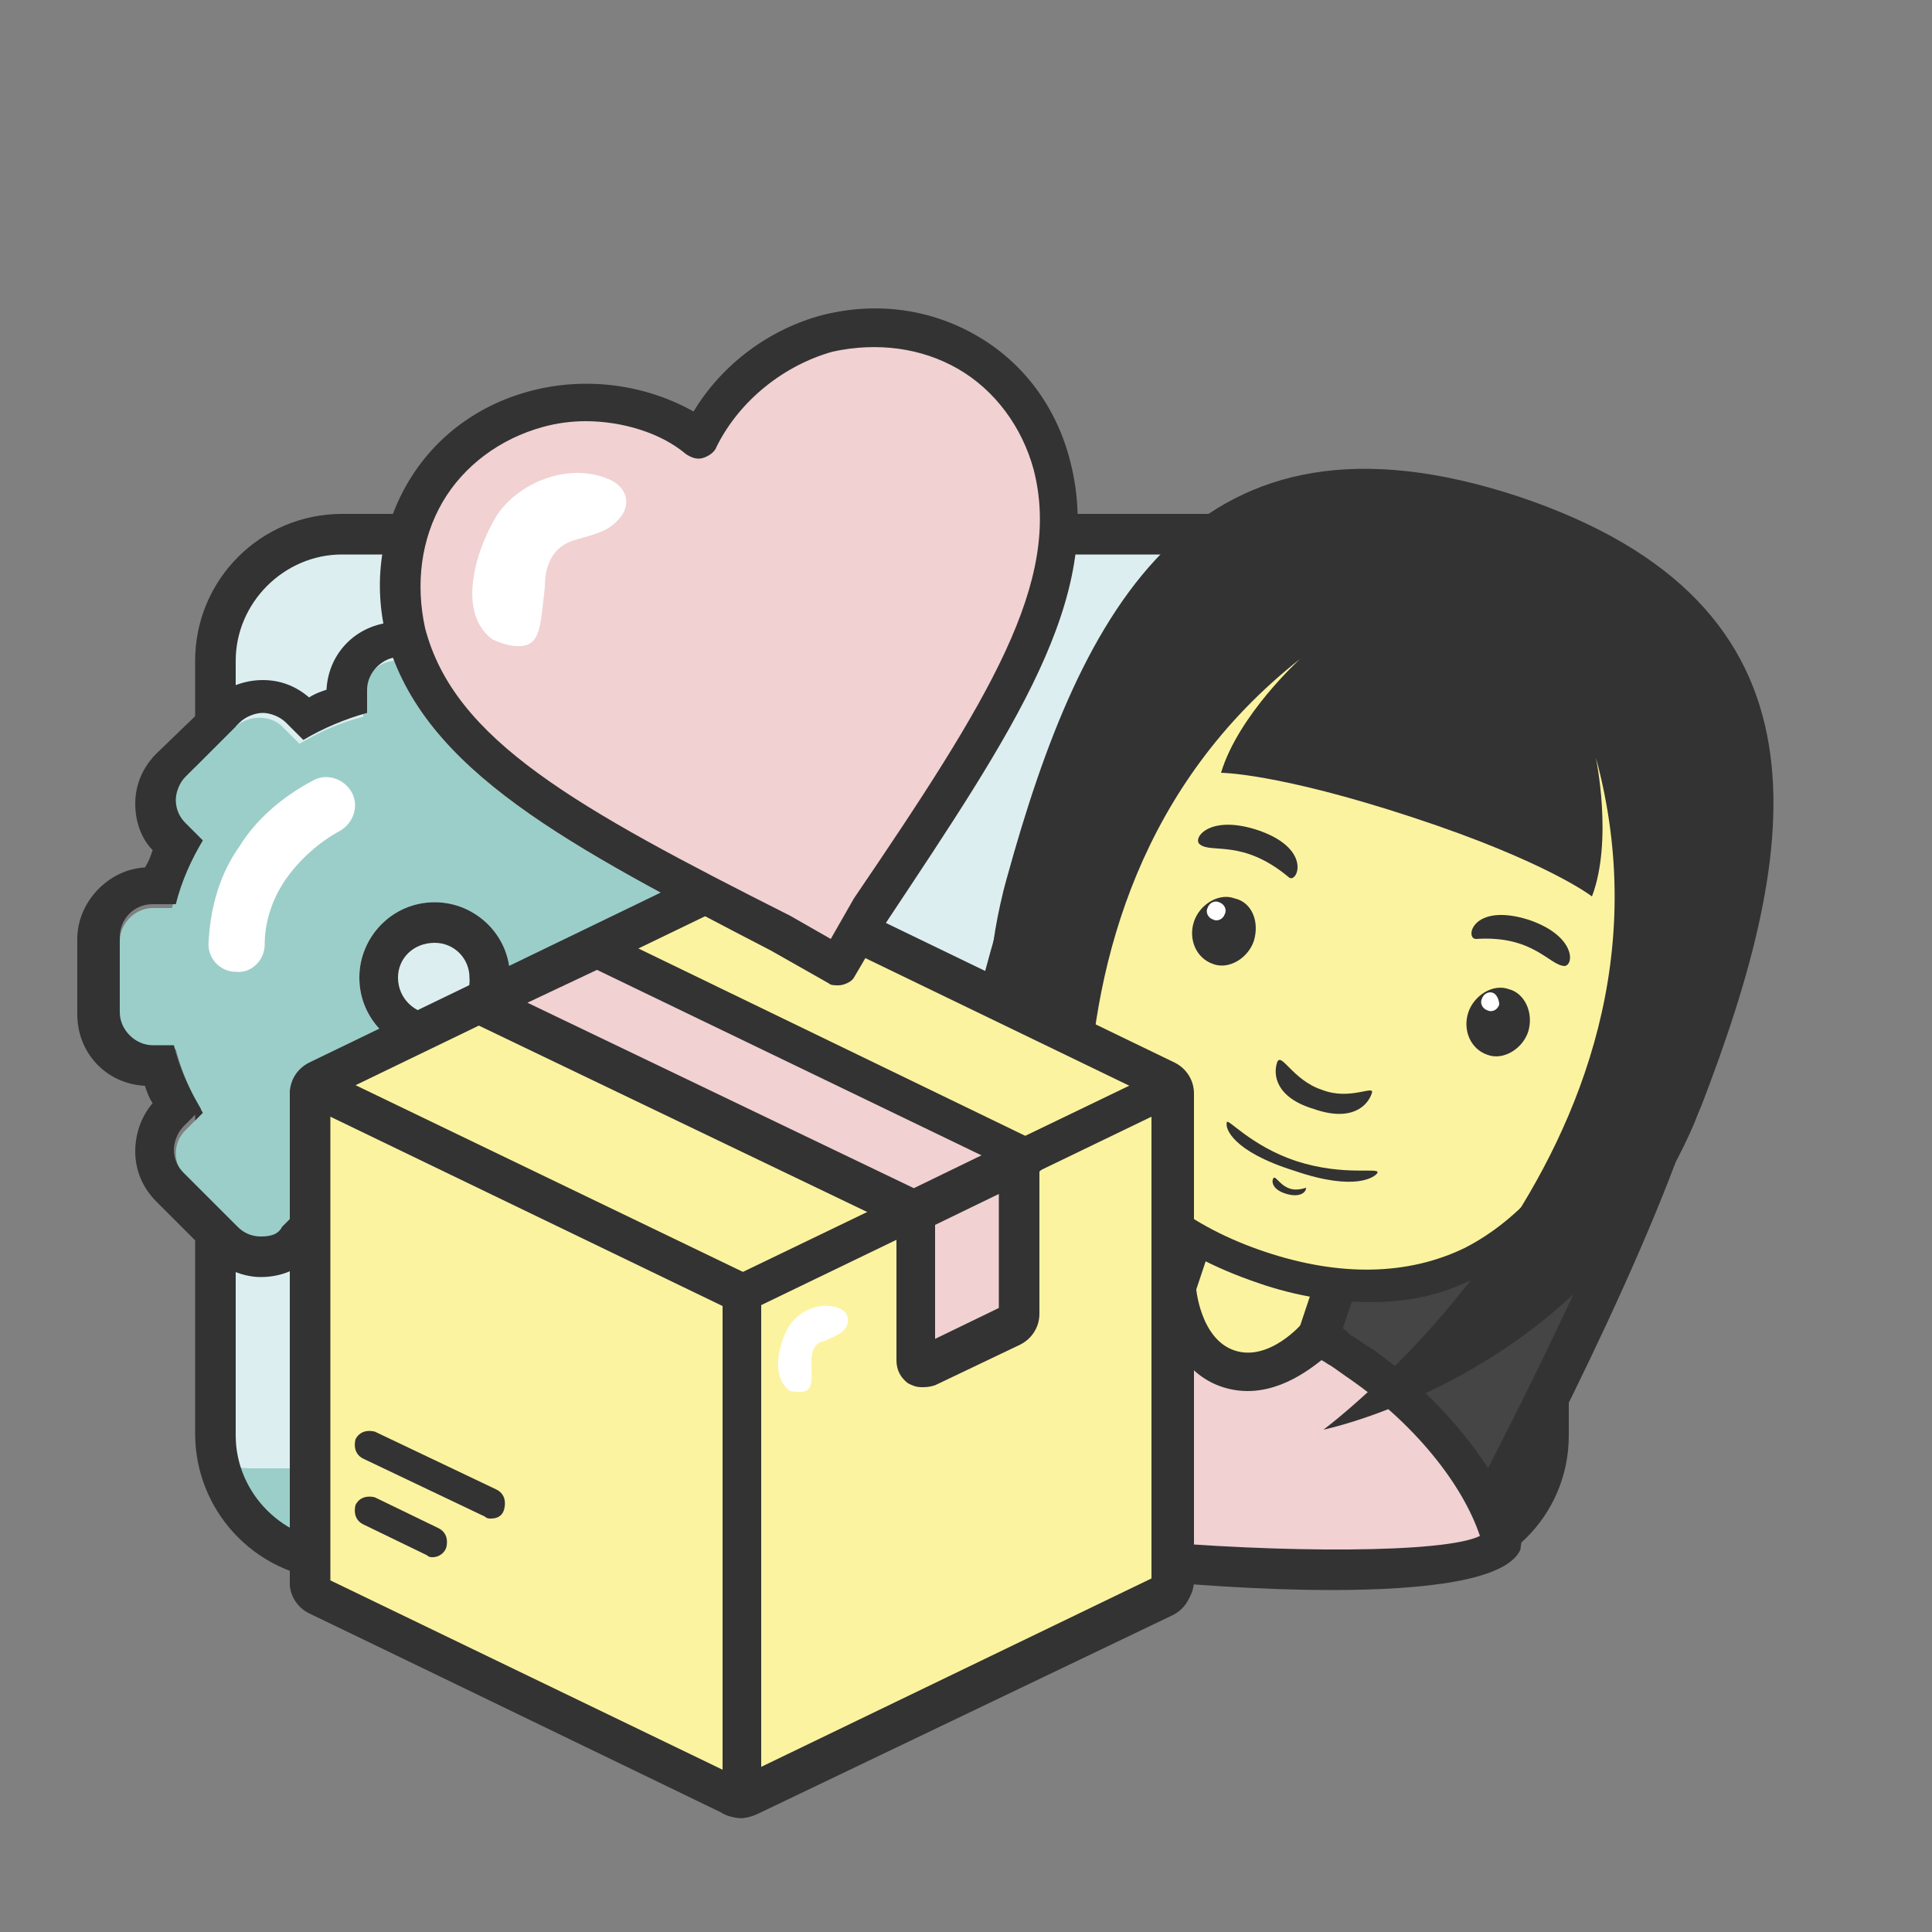
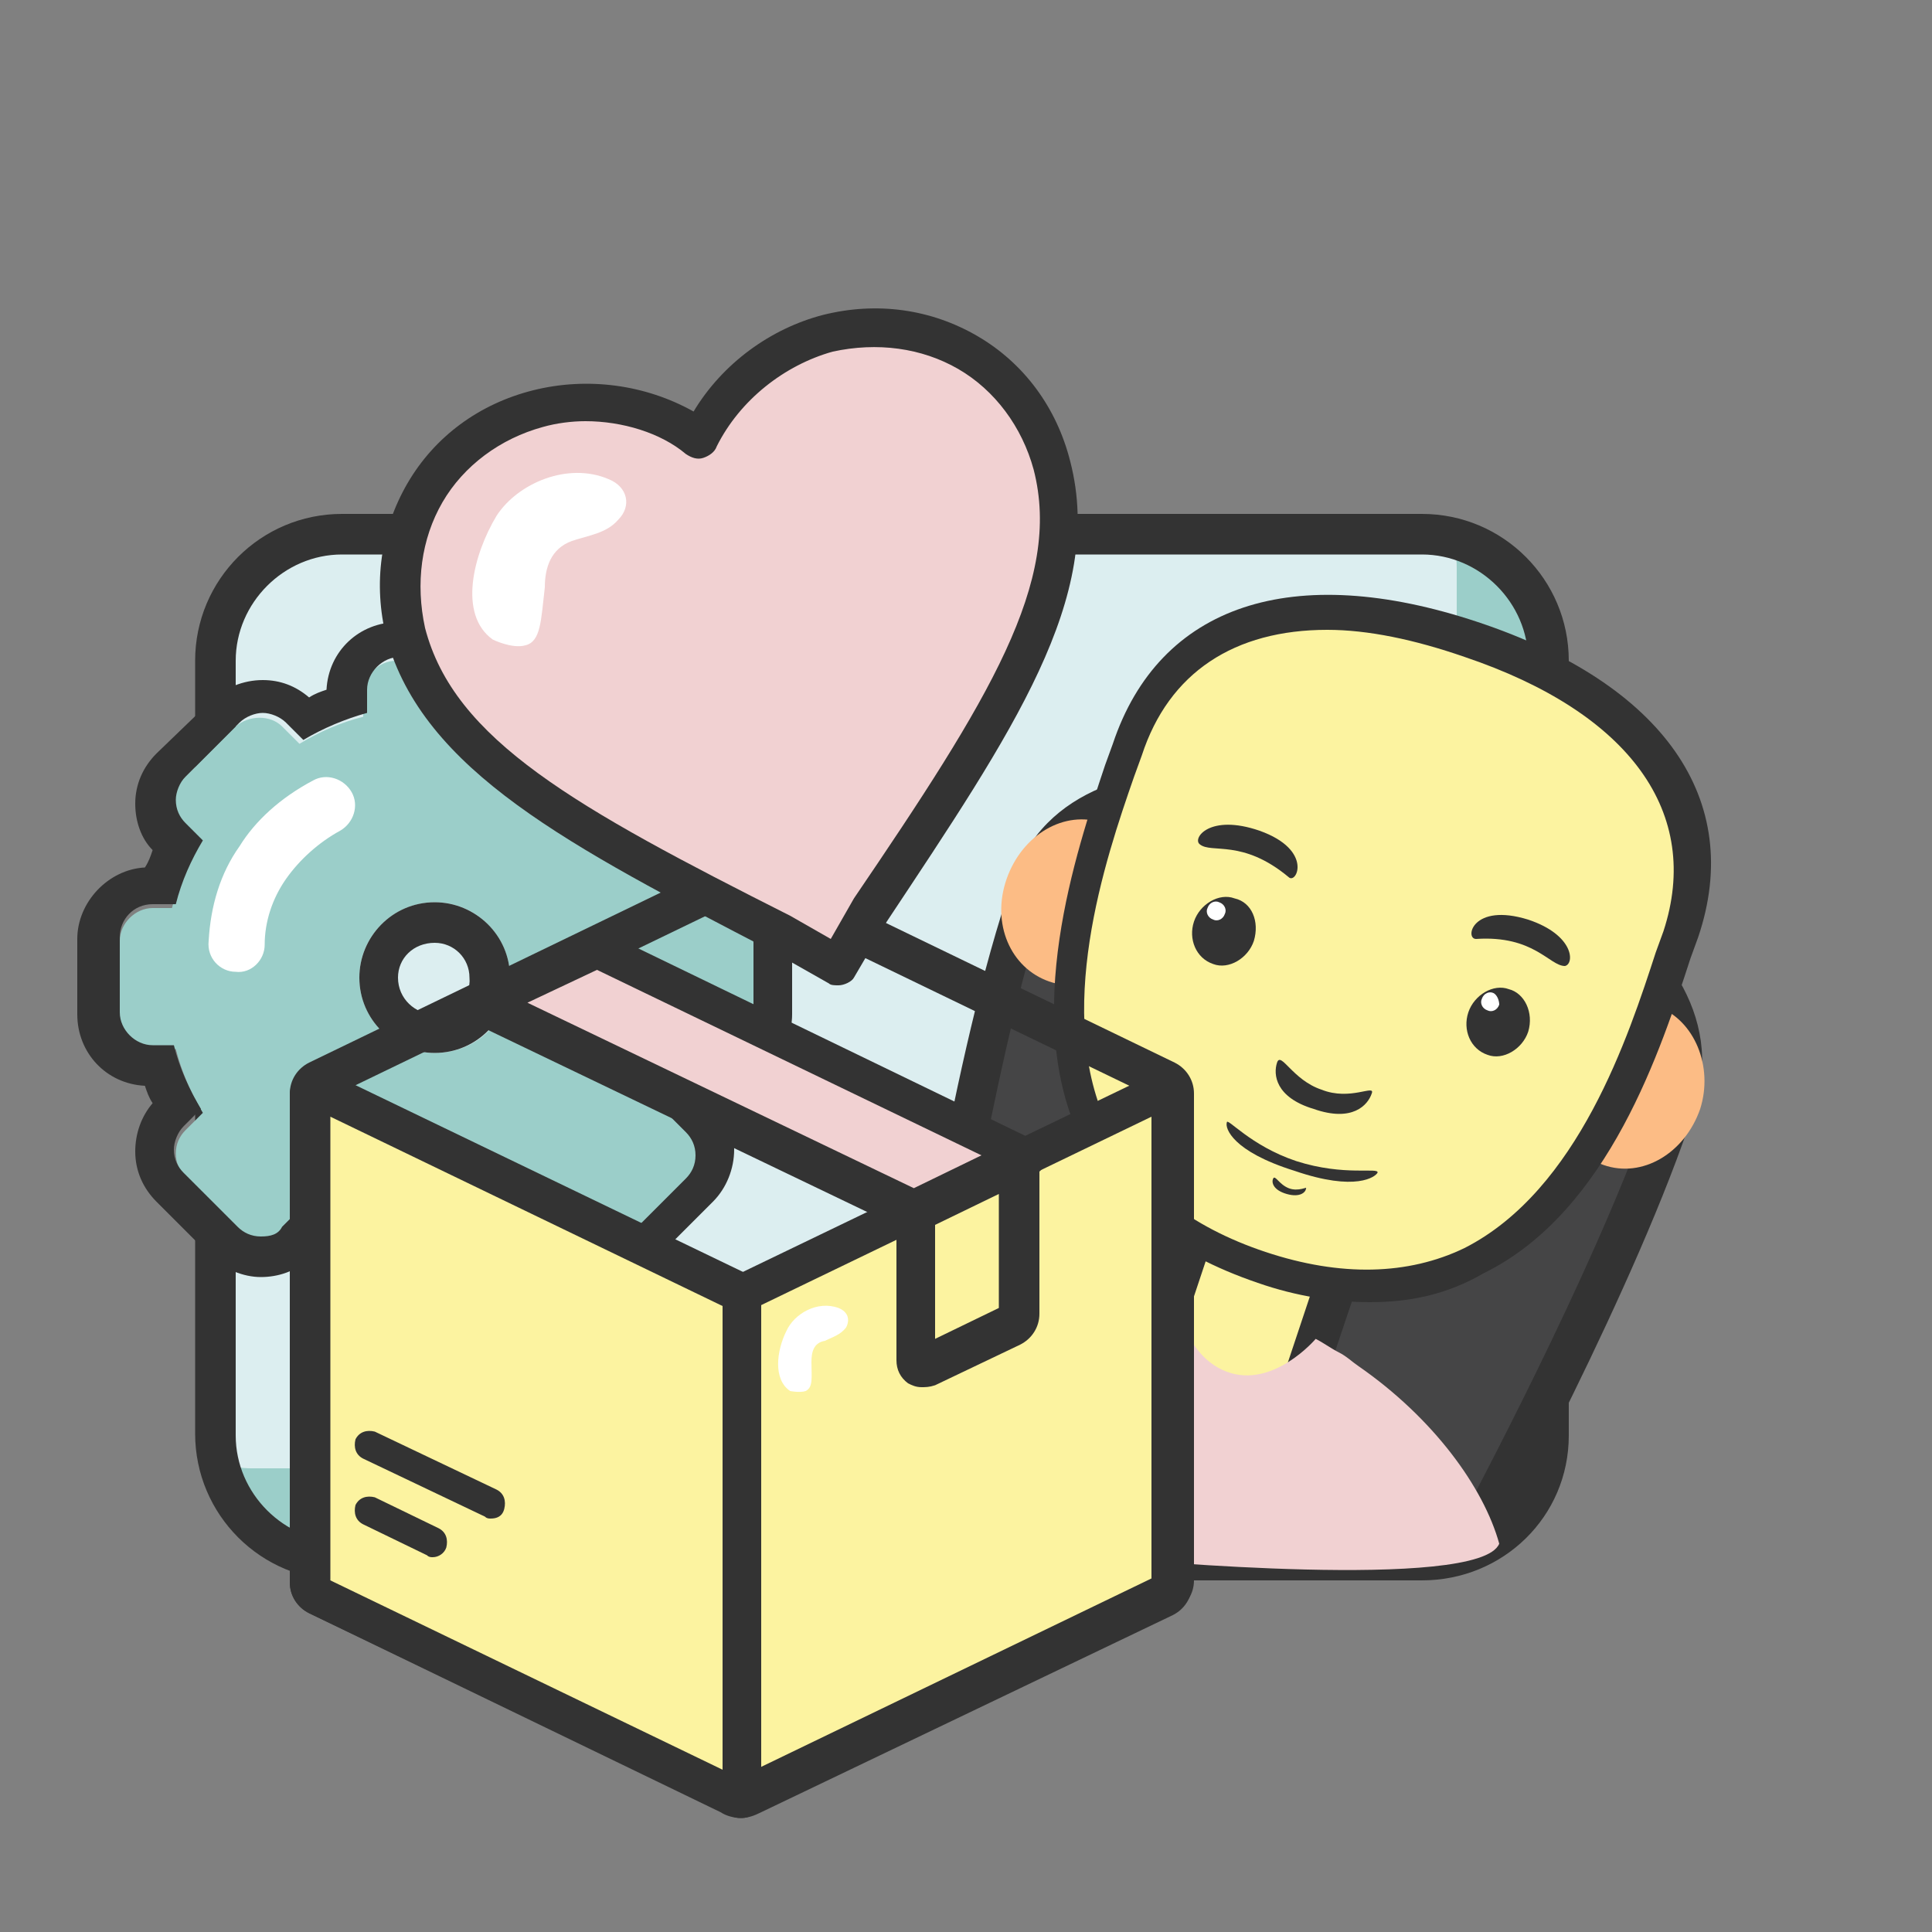
<svg xmlns="http://www.w3.org/2000/svg" version="1.1" id="Слой_1" x="0px" y="0px" viewBox="0 0 100 100" style="enable-background:new 0 0 100 100;" xml:space="preserve">
  <rect x="0" y="0" width="100" height="100" fill="#808080" stroke="none" />
  <style type="text/css">
	.st0{fill:#DCEEF0;}
	.st1{fill:#9BCEC9;}
	.st2{fill:#F1D1D2;}
	.st3{fill:#333333;}
	.st4{fill:#FCF3A0;}
	.st5{fill:#DABFBF;}
	.st6{fill:#FCF1A1;}
	.st7{fill-rule:evenodd;clip-rule:evenodd;fill:#FFFFFF;}
	.st8{fill:#F2D0D3;}
	.st9{fill:#E0C2C4;}
	.st10{fill:#030303;}
	.st11{fill:#FFFFFF;}
	.st12{fill-rule:evenodd;clip-rule:evenodd;fill:#333333;}
	.st13{fill:#454546;}
	.st14{fill:#FCBC85;}
	.st15{fill:#D1E9EB;}
	.st16{fill:#9CCFCA;}
	.st17{fill:#C6E9FA;}
</style>
  <g>
    <path class="st0" d="M16.5,80.8h58.3c3,0,5.4-2.4,5.4-5.4V33c0-3-2.4-5.4-5.4-5.4H16.5c-3,0-5.4,2.4-5.4,5.4v42.4   C11.2,78.4,13.6,80.8,16.5,80.8z" />
    <path class="st1" d="M80.1,34.1v40.1c0,3.6-2.9,6.5-6.5,6.5H17.7c-3,0-5.6-2.1-6.3-4.9c0.5,0.1,1.1,0.2,1.6,0.2h55.9   c3.6,0,6.5-2.9,6.5-6.5V29.4c0-0.6-0.1-1.1-0.2-1.6C78.1,28.5,80.1,31,80.1,34.1z" />
    <path class="st3" d="M73.6,81.8H17.7c-4.2,0-7.6-3.4-7.6-7.6V34.2c0-4.2,3.4-7.6,7.6-7.6h55.9c4.2,0,7.6,3.4,7.6,7.6v40.1   C81.2,78.5,77.8,81.8,73.6,81.8z M17.7,28.7c-3,0-5.5,2.5-5.5,5.5v40.1c0,3,2.5,5.5,5.5,5.5h55.9c3,0,5.5-2.5,5.5-5.5V34.2   c0-3-2.5-5.5-5.5-5.5H17.7z" />
    <g>
      <path class="st1" d="M37.2,47H36c-0.3-1.2-0.8-2.3-1.4-3.3l0.9-0.9c0.3-0.3,0.5-0.7,0.5-1.2c0-0.4-0.2-0.9-0.5-1.2l-2.8-2.8    c-0.6-0.6-1.7-0.6-2.4,0l-0.9,0.9c-1-0.6-2.1-1.1-3.3-1.4v-1.2c0-0.9-0.8-1.7-1.7-1.7h-3.9c-0.9,0-1.7,0.8-1.7,1.7v1.2    c-1.2,0.3-2.3,0.8-3.3,1.4l-0.9-0.9c-0.6-0.6-1.7-0.6-2.4,0l-2.8,2.8c-0.3,0.3-0.5,0.7-0.5,1.2c0,0.5,0.2,0.9,0.5,1.2l0.9,0.9    c-0.6,1-1.1,2.1-1.4,3.3H7.9c-0.9,0-1.7,0.8-1.7,1.7v3.9c0,0.9,0.7,1.7,1.7,1.7h1.2c0.3,1.2,0.8,2.3,1.4,3.3l-0.9,0.9    c-0.3,0.3-0.5,0.7-0.5,1.2c0,0.5,0.2,0.9,0.5,1.2l2.8,2.8c0.6,0.6,1.7,0.6,2.4,0l0.9-0.9c1,0.6,2.2,1.1,3.3,1.4v1.2    c0,0.9,0.8,1.7,1.7,1.7h3.9c0.9,0,1.7-0.8,1.7-1.7v-1.2c1.2-0.3,2.3-0.8,3.3-1.4l0.9,0.9c0.6,0.6,1.7,0.6,2.4,0l2.8-2.8    c0.3-0.3,0.5-0.7,0.5-1.2c0-0.4-0.2-0.9-0.5-1.2l-0.9-0.9c0.6-1,1.1-2.1,1.4-3.3h1.2c0.9,0,1.7-0.8,1.7-1.7v-3.9    C38.9,47.7,38.1,47,37.2,47z M22.5,54.5c-2.2,0-3.9-1.8-3.9-3.9c0-2.2,1.8-3.9,3.9-3.9c2.2,0,3.9,1.8,3.9,3.9    C26.4,52.8,24.7,54.5,22.5,54.5z" />
      <path class="st3" d="M24.5,34.3c0.9,0,1.7,0.8,1.7,1.7v1.2c1.2,0.3,2.3,0.8,3.3,1.4l0.9-0.9c0.3-0.3,0.8-0.5,1.2-0.5    c0.4,0,0.9,0.2,1.2,0.5l2.8,2.8c0.3,0.3,0.5,0.7,0.5,1.2c0,0.4-0.2,0.9-0.5,1.2l-0.9,0.9c0.6,1,1.1,2.1,1.4,3.3h1.2    c0.9,0,1.7,0.8,1.7,1.7v3.9c0,0.9-0.8,1.7-1.7,1.7H36c-0.3,1.2-0.8,2.3-1.4,3.3l0.9,0.9c0.3,0.3,0.5,0.7,0.5,1.2    c0,0.5-0.2,0.9-0.5,1.2l-2.8,2.8C32.4,63.9,32,64,31.5,64c-0.4,0-0.9-0.2-1.2-0.5l-0.9-0.9c-1,0.6-2.1,1.1-3.3,1.4v1.2    c0,0.9-0.8,1.7-1.7,1.7h-3.9c-0.9,0-1.7-0.8-1.7-1.7v-1.2c-1.2-0.3-2.3-0.8-3.3-1.4l-0.9,0.9C14.4,63.9,14,64,13.5,64    s-0.9-0.2-1.2-0.5l-2.8-2.8c-0.3-0.3-0.5-0.7-0.5-1.2c0-0.4,0.2-0.9,0.5-1.2l0.9-0.9c-0.6-1-1.1-2.1-1.4-3.3H7.9    c-0.9,0-1.7-0.8-1.7-1.7v-3.9c0-0.9,0.7-1.7,1.7-1.7h1.2c0.3-1.2,0.8-2.3,1.4-3.3l-0.9-0.9c-0.3-0.3-0.5-0.7-0.5-1.2    c0-0.4,0.2-0.9,0.5-1.2l2.8-2.8c0.3-0.3,0.8-0.5,1.2-0.5s0.9,0.2,1.2,0.5l0.9,0.9c1-0.6,2.2-1.1,3.3-1.4v-1.2    c0-0.9,0.8-1.7,1.7-1.7H24.5 M22.5,54.5c2.2,0,3.9-1.8,3.9-3.9c0-2.2-1.8-3.9-3.9-3.9c-2.2,0-3.9,1.8-3.9,3.9    C18.6,52.8,20.4,54.5,22.5,54.5 M24.5,32.2h-3.9c-2,0-3.6,1.5-3.7,3.5c-0.3,0.1-0.6,0.2-0.9,0.4c-0.7-0.6-1.5-0.9-2.4-0.9    c-1,0-2,0.4-2.7,1.1L8.1,39C7.4,39.7,7,40.6,7,41.6c0,0.9,0.3,1.8,0.9,2.4c-0.1,0.3-0.2,0.6-0.4,0.9c-1.9,0.1-3.5,1.8-3.5,3.7v3.9    c0,2,1.5,3.6,3.5,3.7c0.1,0.3,0.2,0.6,0.4,0.9C7.3,57.8,7,58.7,7,59.6c0,1,0.4,1.9,1.1,2.6l2.8,2.8c0.7,0.7,1.7,1.1,2.6,1.1    c0.9,0,1.8-0.3,2.4-0.9c0.3,0.1,0.6,0.2,0.9,0.4c0.1,1.9,1.8,3.5,3.7,3.5h3.9c2,0,3.6-1.5,3.7-3.5c0.3-0.1,0.6-0.2,0.9-0.4    c0.7,0.6,1.5,0.9,2.4,0.9c1,0,2-0.4,2.7-1.1l2.8-2.8c0.7-0.7,1.1-1.7,1.1-2.7c0-0.9-0.3-1.8-0.9-2.4c0.1-0.3,0.2-0.6,0.4-0.9    c1.9-0.1,3.5-1.8,3.5-3.7v-3.9c0-2-1.5-3.6-3.5-3.7c-0.1-0.3-0.2-0.6-0.4-0.9c0.6-0.7,0.9-1.5,0.9-2.4c0-1-0.4-1.9-1.1-2.7    l-2.8-2.8c-0.7-0.7-1.7-1.1-2.7-1.1c-0.9,0-1.8,0.3-2.4,0.9c-0.3-0.1-0.6-0.2-0.9-0.4C28.1,33.7,26.4,32.2,24.5,32.2L24.5,32.2z     M22.5,52.5c-1,0-1.9-0.8-1.9-1.9c0-1,0.8-1.8,1.9-1.8c1,0,1.8,0.8,1.8,1.8C24.4,51.6,23.5,52.5,22.5,52.5L22.5,52.5z" />
    </g>
    <path class="st7" d="M16.2,40.4c0.7-0.4,1.6-0.1,2,0.6c0.4,0.7,0.1,1.6-0.6,2c-1.1,0.6-2.1,1.5-2.8,2.5c-0.7,1-1.1,2.2-1.1,3.4   c0,0.8-0.7,1.5-1.5,1.4c-0.8,0-1.5-0.7-1.4-1.6c0.1-1.8,0.6-3.5,1.6-4.9C13.2,42.5,14.5,41.3,16.2,40.4L16.2,40.4z" />
    <g>
      <path class="st13" d="M73.1,42.3c0,0-16.7-5.4-19.7,3.5c-3.1,9-5.3,24.7-5.3,24.7l14.1,4.7L76.2,80c0,0,7.6-14,10.6-23    C89.6,48,73.1,42.3,73.1,42.3z" />
      <path class="st3" d="M76.2,81.1c-0.1,0-0.2,0-0.3-0.1l-28.2-9.4c-0.5-0.2-0.8-0.6-0.7-1.1c0.1-0.6,2.3-16,5.4-24.9    c3.3-9.8,20.3-4.4,21-4.2c0,0,0,0,0,0c0.7,0.2,17.5,6.1,14.3,16c-2.9,9-10.3,22.6-10.6,23.2C76.9,80.9,76.5,81.1,76.2,81.1z     M49.1,69.9l26.5,8.8c1.6-3,7.6-14.5,10.1-22.1c2.6-7.8-12.6-13.2-13-13.4c-0.4-0.1-15.8-4.9-18.4,2.9    C51.7,53.8,49.7,66.5,49.1,69.9z" />
    </g>
    <g>
      <rect x="57.9" y="66" transform="matrix(0.316 -0.949 0.949 0.316 -22.625 108.423)" class="st4" width="11.9" height="7.8" />
      <path class="st3" d="M65.7,77.8c-0.1,0-0.2,0-0.3-0.1L58,75.3c-0.3-0.1-0.5-0.3-0.6-0.5c-0.1-0.2-0.1-0.5-0.1-0.8l3.8-11.3    c0.2-0.5,0.8-0.8,1.3-0.7l7.4,2.5c0.3,0.1,0.5,0.3,0.6,0.5c0.1,0.2,0.1,0.5,0.1,0.8l-3.8,11.3C66.5,77.5,66.1,77.8,65.7,77.8z     M59.6,73.7l5.4,1.8l3.1-9.3l-5.4-1.8L59.6,73.7z" />
    </g>
    <path class="st14" d="M59.3,47.9c-0.8,2.3-3,3.6-5,2.9c-2-0.7-3-3-2.2-5.3c0.8-2.3,3-3.6,5-2.9C59.1,43.2,60.1,45.6,59.3,47.9   L59.3,47.9z M59.3,47.9" />
    <path class="st14" d="M88,57.4c-0.8,2.3-3,3.6-5,2.9c-2-0.7-3-3-2.2-5.3c0.8-2.3,3-3.6,5-2.9C87.7,52.8,88.7,55.2,88,57.4L88,57.4z    M88,57.4" />
    <g>
      <path class="st4" d="M87,48.4c2-6.1-0.9-12-10.8-15.2c-9.9-3.3-15.8-0.3-17.8,5.7c-2,6-8.4,21.6,7,26.8    C80.7,70.7,84.9,54.4,87,48.4L87,48.4z M87,48.4" />
      <path class="st3" d="M70.9,67.4c-1.8,0-3.8-0.3-5.8-1c-4.4-1.5-7.5-3.9-9.1-7.3c-3.2-6.5-0.3-15,1.2-19.5l0.4-1.1    c2.4-7.2,9.3-9.5,18.9-6.3c9.6,3.2,13.8,9.2,11.4,16.3l-0.4,1.1c-1.5,4.6-4.2,13.1-10.7,16.3C74.9,67,73,67.4,70.9,67.4z     M68.7,32.6c-4.8,0-8.2,2.2-9.6,6.5l-0.4,1.1c-1.5,4.3-4.2,12.3-1.3,18.2c1.4,2.9,4.2,5.1,8.1,6.4c3.9,1.3,7.4,1.2,10.3-0.2    c5.9-3,8.5-11,9.9-15.3l0.4-1.1c2-6.1-1.7-11.3-10.3-14.2C73.2,33.1,70.8,32.6,68.7,32.6z" />
    </g>
    <path class="st3" d="M64.9,48.7c-0.3,0.9-1.3,1.5-2.1,1.2c-0.9-0.3-1.3-1.3-1-2.2c0.3-0.9,1.3-1.5,2.1-1.2   C64.8,46.7,65.2,47.7,64.9,48.7L64.9,48.7z M64.9,48.7" />
    <path class="st11" d="M63.4,47.3c-0.1,0.3-0.4,0.4-0.6,0.3c-0.3-0.1-0.4-0.4-0.3-0.6c0.1-0.3,0.4-0.4,0.6-0.3   C63.4,46.8,63.5,47.1,63.4,47.3L63.4,47.3z M63.4,47.3" />
    <path class="st3" d="M62.1,43.7c0.6,0.5,2.2-0.3,4.6,1.7c0.4,0.4,1.3-1.4-1.5-2.4C62.6,42.1,61.7,43.4,62.1,43.7L62.1,43.7z    M62.1,43.7" />
    <path class="st3" d="M79.1,53.4c-0.3,0.9-1.3,1.5-2.1,1.2c-0.9-0.3-1.3-1.3-1-2.2s1.3-1.5,2.1-1.2C78.9,51.4,79.4,52.4,79.1,53.4   L79.1,53.4z M79.1,53.4" />
    <path class="st11" d="M77.6,52c-0.1,0.3-0.4,0.4-0.6,0.3c-0.3-0.1-0.4-0.4-0.3-0.6c0.1-0.3,0.4-0.4,0.6-0.3   C77.5,51.5,77.6,51.8,77.6,52L77.6,52z M77.6,52" />
    <path class="st3" d="M81,50c-0.8,0-1.6-1.6-4.6-1.4c-0.6,0-0.2-1.9,2.7-1C81.5,48.4,81.5,49.9,81,50L81,50z M81,50" />
    <path class="st3" d="M68.4,56.4c-1.5-0.5-2.1-2-2.3-1.4c-0.2,0.6-0.1,1.8,1.9,2.4c2,0.7,2.8-0.2,3-0.8C71.2,56.1,69.9,57,68.4,56.4   L68.4,56.4z M68.4,56.4" />
    <path class="st3" d="M66.7,61.5c-0.5-0.2-0.7-0.7-0.8-0.5c-0.1,0.2,0,0.6,0.7,0.8c0.7,0.2,1-0.1,1-0.3   C67.7,61.4,67.2,61.7,66.7,61.5L66.7,61.5z M66.7,61.5" />
    <path class="st3" d="M67.1,60.1c-2.4-0.8-3.6-2.3-3.6-2c-0.1,0.3,0.3,1.5,3.5,2.5c3.2,1.1,4.2,0.3,4.3,0.1   C71.4,60.4,69.6,60.9,67.1,60.1L67.1,60.1z M67.1,60.1" />
    <g>
      <path class="st2" d="M58.3,80.7l-12.9-9.2c0.9-2.8,6.5-5.2,12.8-5c0.4,0,0.8,0,1.2,0.1c0,0,0.1,0,0.1,0c0.5,0,0.9,0.1,1.3,0.2    c0,0,0.3,3.3,2.7,4.2s4.6-1.7,4.6-1.7c0.4,0.2,0.8,0.5,1.2,0.7c0.4,0.2,0.7,0.5,1,0.7c3.9,2.7,6.5,6.3,7.3,9.2    C76.6,82.4,58.3,80.7,58.3,80.7z" />
-       <path class="st3" d="M68.9,82.3c-3.7,0-7.6-0.3-10.7-0.6c-0.2,0-0.4-0.1-0.5-0.2l-12.9-9.2c-0.4-0.3-0.5-0.7-0.4-1.2    c1.1-3.4,7.2-5.9,13.9-5.7c0.4,0,0.8,0,1.2,0.1c0,0,0.1,0,0.1,0c0.5,0,0.9,0.1,1.4,0.2c0.5,0.1,0.9,0.5,0.9,0.9c0,0,0.2,2.7,2,3.3    c1.8,0.6,3.5-1.4,3.5-1.4c0.3-0.4,0.9-0.5,1.3-0.2c0.4,0.2,0.8,0.4,1.1,0.7c0,0,0.1,0.1,0.1,0.1c0.4,0.2,0.7,0.5,1.1,0.7    c3.8,2.7,6.8,6.5,7.7,9.8c0.1,0.2,0,0.4,0,0.6C78,81.8,73.8,82.3,68.9,82.3z M58.7,79.7c7.6,0.7,16.1,0.7,17.9-0.2    c-0.9-2.7-3.4-5.8-6.7-8.1c-0.3-0.2-0.7-0.5-1-0.7c-0.2-0.1-0.3-0.2-0.5-0.3c-1,0.8-2.9,2.1-5.1,1.4c-2.2-0.7-3-3-3.3-4.2    c-0.2,0-0.4,0-0.5-0.1c0,0-0.1,0-0.1,0c0,0,0,0,0,0c-0.4,0-0.7,0-1.1,0c-5.5-0.2-10.1,1.7-11.5,3.6L58.7,79.7z" />
    </g>
-     <path class="st3" d="M78.6,25.7C61.9,20.2,56,31.3,52.1,45.5c-3.9,14.1,5.6,24.9,5.6,24.9s-6.9-23.3,9.6-36.3c0,0-3.2,2.9-4.1,5.9   c0,0,2.9,0,9.9,2.3c7,2.3,9.3,4.1,9.3,4.1c1.1-2.9,0.2-7.2,0.2-7.2C88.1,59.5,68.5,74,68.5,74S82.6,71.1,88,57.4   C93.3,43.7,95.3,31.3,78.6,25.7L78.6,25.7z M78.6,25.7" />
    <g>
      <g>
-         <path class="st4" d="M37.7,45.7L16.5,55.9C16.2,56,16,56.3,16,56.6v25.2c0,0.3,0.2,0.6,0.4,0.7l21.3,10.3c0.4,0.2,0.9,0.2,1.3,0     l21.3-10.3c0.3-0.1,0.4-0.4,0.4-0.7V56.6c0-0.3-0.2-0.6-0.4-0.7L39.1,45.7C38.6,45.5,38.1,45.5,37.7,45.7z" />
        <path class="st3" d="M38.4,94c-0.4,0-0.8-0.1-1.1-0.3L16,83.5c-0.6-0.3-1-0.9-1-1.6V56.6c0-0.7,0.4-1.3,1-1.6l21.3-10.3l0,0     c0.7-0.3,1.5-0.3,2.2,0L60.8,55c0.6,0.3,1,0.9,1,1.6v25.2c0,0.7-0.4,1.3-1,1.6L39.5,93.7C39.2,93.9,38.8,94,38.4,94z M17.1,81.7     l21.1,10.2c0.1,0.1,0.3,0.1,0.4,0l21.1-10.2V56.8L38.6,46.6c-0.1-0.1-0.3-0.1-0.4,0L17.1,56.8V81.7z" />
      </g>
      <g>
        <path class="st4" d="M60.5,56.3c0.1,0.1,0.1,0.3,0.1,0.4v25.2c0,0.3-0.2,0.6-0.4,0.7L38.9,92.9C38.7,93,38.5,93,38.3,93V67     L60.5,56.3z" />
        <path class="st3" d="M38.3,94.1c-0.6,0-1-0.5-1-1V67c0-0.4,0.2-0.8,0.6-0.9l22.2-10.7c0.5-0.2,1-0.1,1.3,0.4     c0.2,0.3,0.3,0.6,0.3,1v25.2c0,0.7-0.4,1.3-1,1.6L39.4,93.8C39,94,38.7,94.1,38.3,94.1z M39.3,67.6v23.9l20.3-9.8V57.8L39.3,67.6     z" />
      </g>
      <g>
        <path class="st4" d="M16.2,56.3c-0.1,0.1-0.1,0.3-0.1,0.4v25.2c0,0.3,0.2,0.6,0.4,0.7l21.3,10.3c0.2,0.1,0.4,0.2,0.7,0.2V67     L16.2,56.3z" />
        <path class="st3" d="M38.4,94.1c-0.4,0-0.8-0.1-1.1-0.3L16,83.5c-0.6-0.3-1-0.9-1-1.6V56.7c0-0.3,0.1-0.7,0.3-1     c0.3-0.4,0.8-0.6,1.3-0.4l22.2,10.7c0.4,0.2,0.6,0.5,0.6,0.9v26C39.4,93.6,39,94.1,38.4,94.1z M17.1,81.8l20.3,9.8V67.6     l-20.3-9.8V81.8z" />
      </g>
      <path class="st3" d="M22.4,80.6c-0.1,0-0.2,0-0.3-0.1l-3.3-1.6c-0.4-0.2-0.5-0.6-0.4-1c0.2-0.4,0.6-0.5,1-0.4l3.3,1.6    c0.4,0.2,0.5,0.6,0.4,1C23,80.4,22.7,80.6,22.4,80.6z" />
      <path class="st3" d="M25.4,78.6c-0.1,0-0.2,0-0.3-0.1l-6.3-3c-0.4-0.2-0.5-0.6-0.4-1c0.2-0.4,0.6-0.5,1-0.4l6.3,3    c0.4,0.2,0.5,0.6,0.4,1C26,78.5,25.7,78.6,25.4,78.6z" />
      <g>
        <polygon class="st2" points="53.1,59.9 30.8,49.1 24.9,52 47.3,62.7    " />
        <path class="st3" d="M47.3,63.8c-0.2,0-0.3,0-0.4-0.1L24.4,52.9c-0.4-0.2-0.6-0.5-0.6-0.9c0-0.4,0.2-0.8,0.6-0.9l5.9-2.9     c0.3-0.1,0.6-0.1,0.9,0l22.3,10.8c0.4,0.2,0.6,0.5,0.6,0.9c0,0.4-0.2,0.8-0.6,0.9l-5.8,2.9C47.6,63.7,47.4,63.8,47.3,63.8z      M27.3,51.9l20,9.6l3.5-1.7l-19.9-9.6L27.3,51.9z" />
      </g>
      <g>
-         <path class="st2" d="M47.4,62.8v7.6c0,0.3,0.3,0.4,0.5,0.3l4.4-2.1c0.2-0.1,0.4-0.4,0.4-0.6v-7.8L47.4,62.8z" />
        <path class="st3" d="M47.7,71.8c-0.3,0-0.5-0.1-0.7-0.2c-0.4-0.3-0.6-0.7-0.6-1.2v-7.6c0-0.4,0.2-0.8,0.6-0.9l5.3-2.6     c0.3-0.2,0.7-0.1,1,0c0.3,0.2,0.5,0.5,0.5,0.9V68c0,0.7-0.4,1.3-1,1.6l-4.4,2.1C48.1,71.8,47.9,71.8,47.7,71.8z M48.4,63.4v5.9     l3.3-1.6v-5.9L48.4,63.4z" />
      </g>
      <path class="st7" d="M41.7,72c-0.3,0.1-0.8,0-0.8,0c-0.9-0.6-0.7-2.1-0.2-3.1c0.4-0.9,1.6-1.6,2.7-1.2c0.5,0.2,0.6,0.6,0.4,1    c-0.3,0.4-0.7,0.5-1.1,0.7C42.1,69.5,42,70,42,70.5C42,71.3,42.1,71.8,41.7,72L41.7,72z" />
    </g>
    <g>
      <path class="st2" d="M43.4,50l-3-1.7C29.7,42.8,22.7,39.1,21,32.7c-1.3-5.2,1.6-10.2,6.8-11.6c2.9-0.7,6-0.1,8.5,1.6    c1.3-2.7,3.8-4.7,6.6-5.5c5.2-1.3,10.2,1.6,11.6,6.8c1.7,6.4-2.7,13-9.4,23L43.4,50z M43.4,50" />
      <path class="st3" d="M43.4,51c-0.2,0-0.4,0-0.5-0.1l-3-1.7C29.5,43.8,21.9,39.9,20,33c-0.7-2.8-0.3-5.6,1.1-8    c1.4-2.4,3.7-4.1,6.5-4.8c2.8-0.7,5.8-0.3,8.3,1.1c1.5-2.5,4-4.3,6.7-5c2.8-0.7,5.6-0.3,8,1.1s4.1,3.7,4.8,6.5    c1.8,7-3,14-9.5,23.8l-1.7,2.9C44.1,50.8,43.7,51,43.4,51z M30.3,21.8c-0.7,0-1.5,0.1-2.2,0.3c-2.2,0.6-4.1,2-5.2,3.9    c-1.1,1.9-1.4,4.2-0.9,6.5c1.5,5.8,7.8,9.3,18.9,14.9l2.1,1.2l1.2-2.1c7-10.3,10.8-16.4,9.3-22.2c-0.6-2.2-2-4.1-3.9-5.2    c-1.9-1.1-4.2-1.4-6.5-0.9c-2.5,0.7-4.8,2.5-6,4.9c-0.1,0.3-0.4,0.5-0.7,0.6c-0.3,0.1-0.6,0-0.9-0.2    C34.2,22.4,32.2,21.8,30.3,21.8z" />
    </g>
    <path class="st7" d="M27.2,33.4c-0.7,0.2-1.7-0.3-1.7-0.3c-1.8-1.3-1-4.4,0.2-6.4c1.1-1.7,3.7-2.8,5.8-1.9c1,0.4,1.2,1.4,0.5,2.1   c-0.6,0.7-1.5,0.8-2.4,1.1c-1.1,0.4-1.4,1.4-1.4,2.4C28,32.1,28,33.2,27.2,33.4L27.2,33.4z" />
  </g>
</svg>